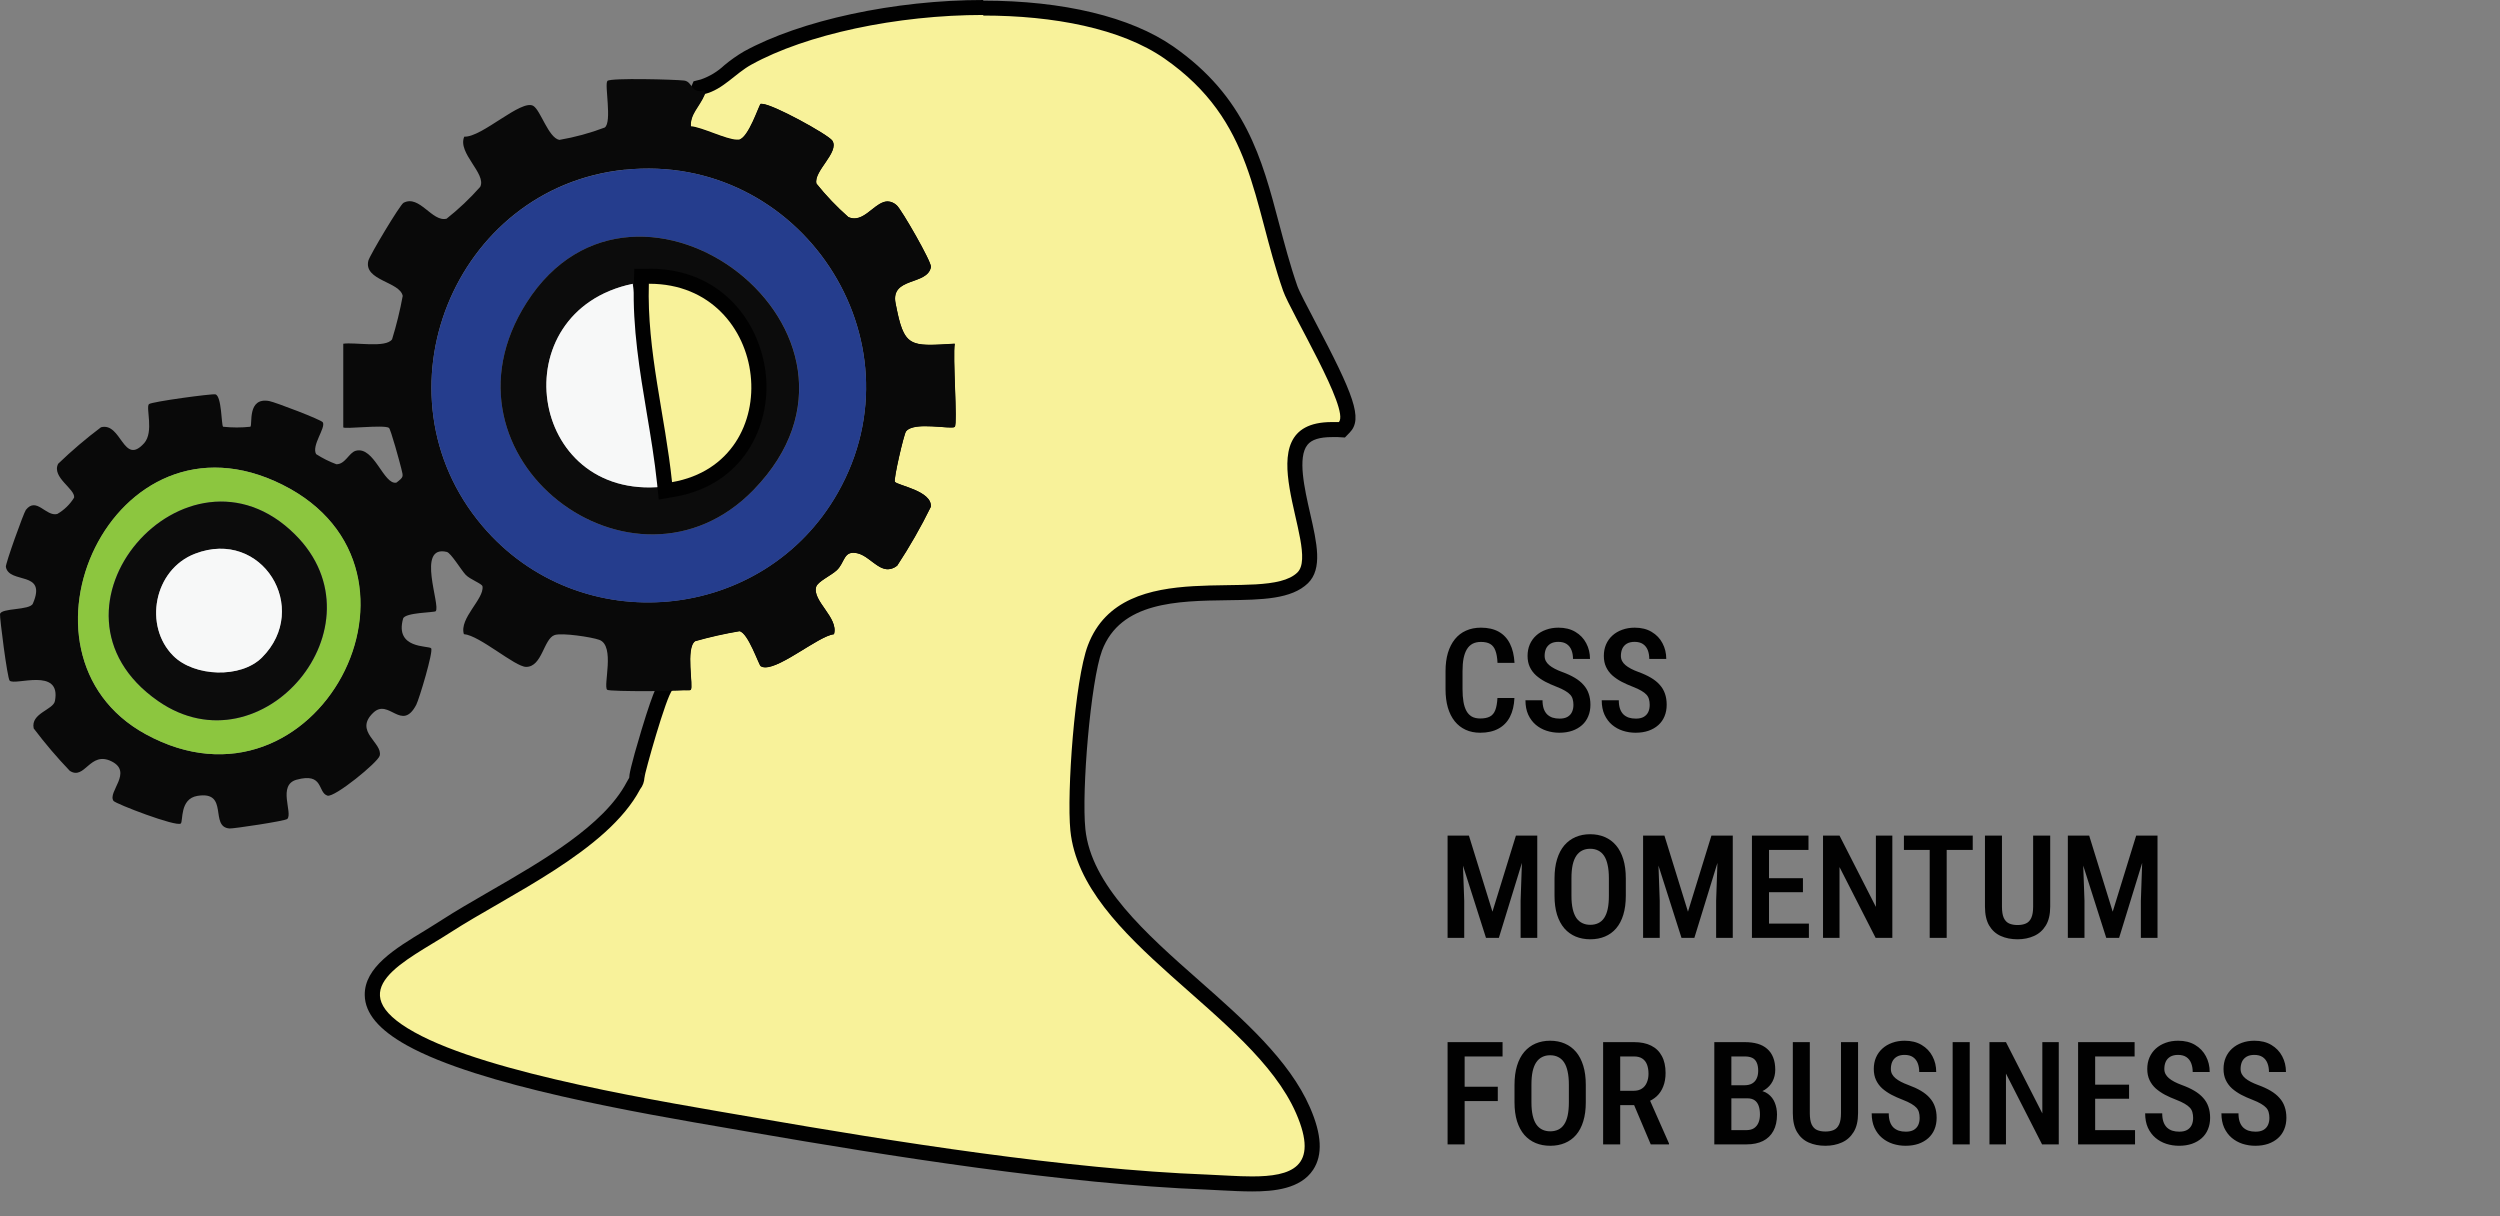
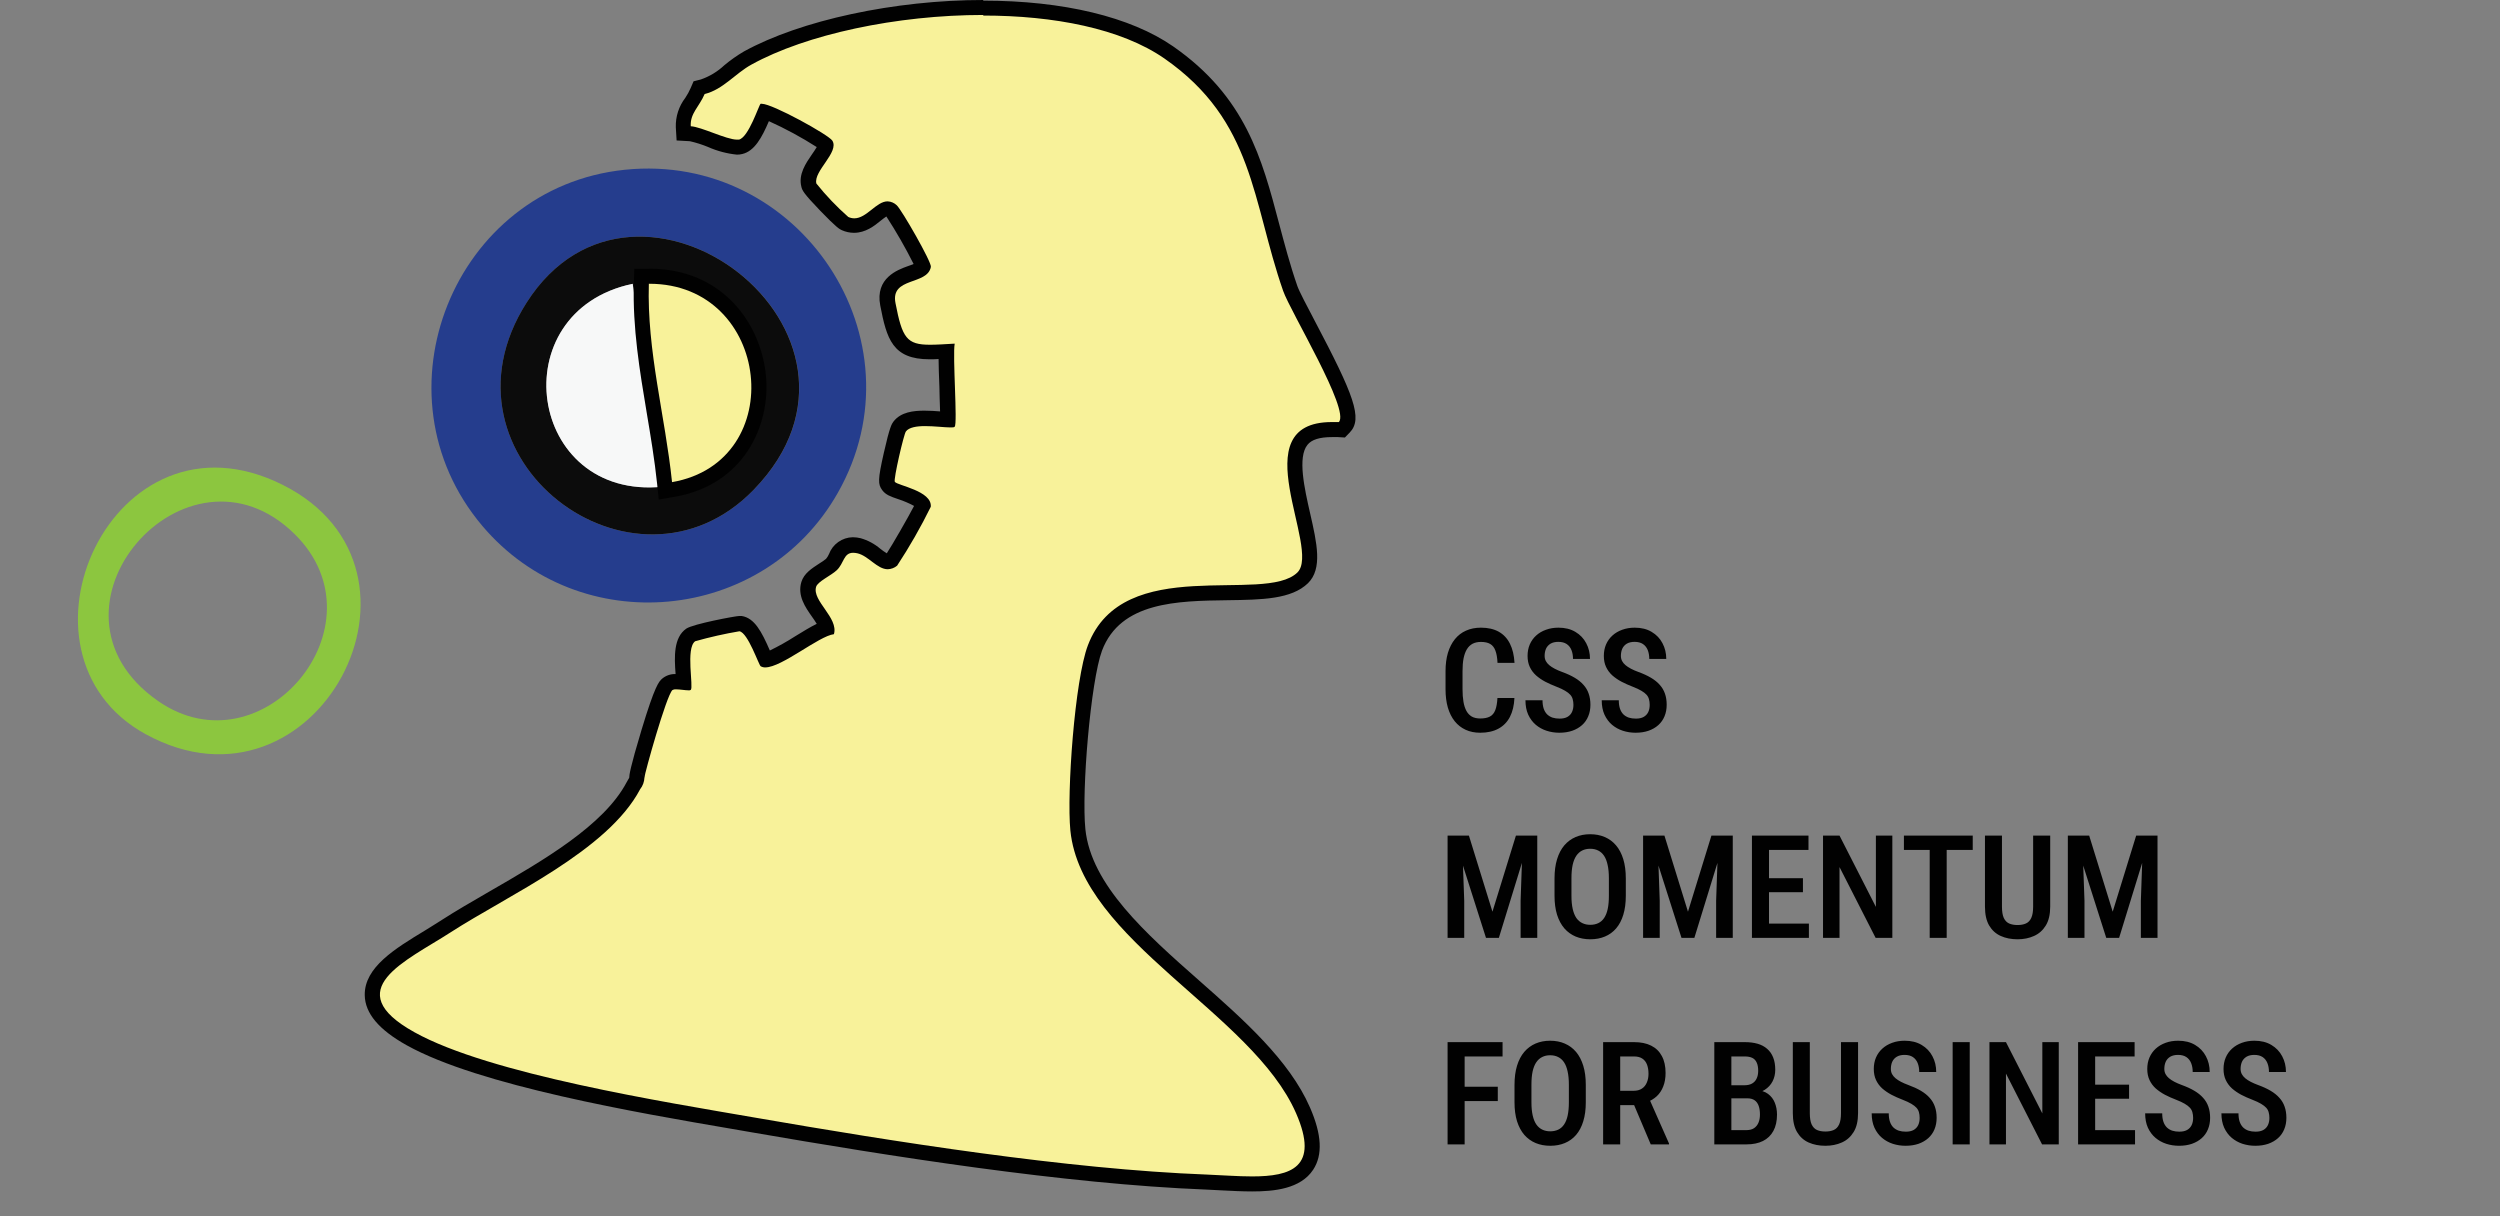
<svg xmlns="http://www.w3.org/2000/svg" width="148" height="72" viewBox="0 0 148 72" fill="none">
  <rect x="0" y="0" width="148" height="72" fill="#808080" stroke="none" />
  <path d="M74.14 70.074C73.564 70.074 72.953 70.043 72.358 70.011L71.439 69.964C63.089 69.65 52.712 67.985 44.608 66.584L43.424 66.379C37.854 65.437 28.526 63.828 24.313 61.481C22.805 60.639 22.065 59.794 22.049 58.896C22.024 57.494 23.74 56.455 25.402 55.44C25.749 55.229 26.095 55.022 26.419 54.811C27.235 54.283 28.183 53.737 29.184 53.159C32.423 51.293 36.094 49.175 37.505 46.498C37.536 46.438 37.568 46.385 37.599 46.332C37.669 46.247 37.707 46.142 37.71 46.033C37.71 45.773 38.991 40.988 39.507 40.51C39.651 40.391 39.835 40.333 40.02 40.347C40.162 40.347 40.335 40.365 40.477 40.381C40.477 40.274 40.461 40.152 40.455 40.051C40.37 38.883 40.351 37.959 40.893 37.582C41.163 37.393 43.648 36.91 43.767 36.91H43.805H43.849C44.409 37.001 44.794 37.792 45.234 38.82C45.266 38.895 45.3 38.977 45.332 39.043C45.751 39.018 46.62 38.48 47.322 38.05C47.834 37.706 48.378 37.412 48.946 37.17C48.837 36.84 48.669 36.532 48.449 36.262C48.099 35.76 47.703 35.191 47.885 34.585C47.992 34.239 48.364 33.997 48.761 33.743C48.925 33.645 49.081 33.533 49.227 33.41C49.336 33.293 49.425 33.158 49.488 33.011C49.642 32.696 49.875 32.253 50.502 32.253C50.623 32.255 50.743 32.27 50.861 32.301C51.231 32.412 51.574 32.602 51.865 32.857C52.056 33.041 52.293 33.171 52.551 33.234C52.644 33.231 52.733 33.197 52.803 33.136C53.074 32.784 54.462 30.359 54.657 29.903C54.617 29.589 53.688 29.275 53.329 29.14C52.97 29.005 52.737 28.936 52.611 28.763C52.485 28.59 52.425 28.512 52.784 26.928C53.115 25.458 53.225 25.313 53.272 25.25C53.587 24.826 54.233 24.773 54.755 24.773C55.07 24.773 55.423 24.798 55.722 24.82L56.125 24.848C56.125 24.412 56.106 23.554 56.084 22.891C56.052 21.97 56.03 21.276 56.04 20.805C55.659 20.83 55.341 20.846 55.057 20.846C53.288 20.846 52.97 20.07 52.573 18.018C52.331 16.761 53.323 16.406 53.914 16.193C54.346 16.039 54.576 15.938 54.648 15.769C54.116 14.618 53.491 13.512 52.778 12.463C52.717 12.396 52.632 12.356 52.542 12.35C52.292 12.421 52.065 12.554 51.881 12.737C51.519 13.026 51.103 13.365 50.571 13.365C50.385 13.364 50.202 13.323 50.032 13.246C49.8 13.139 47.973 11.32 47.885 10.971C47.75 10.434 48.109 9.912 48.455 9.4C48.6 9.187 48.934 8.7 48.896 8.561C48.524 8.203 46.106 6.88 45.288 6.62C45.288 6.651 45.26 6.683 45.247 6.714C44.828 7.716 44.435 8.561 43.843 8.703C43.77 8.718 43.696 8.726 43.622 8.725C43.079 8.661 42.548 8.516 42.048 8.294C41.665 8.133 41.266 8.012 40.858 7.933L40.465 7.911L40.452 7.537C40.443 7.003 40.618 6.483 40.949 6.064C41.087 5.865 41.207 5.655 41.308 5.435L41.396 5.234L41.611 5.181C42.197 4.984 42.734 4.662 43.185 4.238C43.528 3.949 43.896 3.689 44.283 3.462C47.574 1.646 53.046 0.471 58.225 0.471C62.878 0.471 66.782 1.414 69.213 3.098C73.375 5.991 74.316 9.56 75.314 13.337C75.629 14.546 75.963 15.797 76.407 17.072C76.526 17.418 76.986 18.288 77.468 19.206C79.555 23.167 80.191 24.682 79.606 25.288L79.464 25.436H79.256C79.124 25.436 78.995 25.436 78.872 25.436C78 25.436 77.411 25.64 77.074 26.064C76.347 26.969 76.775 28.848 77.153 30.503C77.531 32.159 77.839 33.526 77.153 34.211C76.306 35.04 74.634 35.065 72.695 35.094C69.587 35.138 66.061 35.188 64.855 38.361C64.087 40.375 63.621 46.966 63.845 49.134C64.2 52.621 67.516 55.55 70.721 58.377C73.312 60.664 75.988 63.027 77.172 65.735C77.802 67.196 77.883 68.268 77.399 69.006C76.731 69.952 75.302 70.074 74.14 70.074Z" fill="#F8F29A" />
  <path d="M58.2 0.921C62.365 0.921 66.367 1.681 68.936 3.465C74.257 7.17 74.112 11.914 75.963 17.223C76.385 18.439 79.939 24.283 79.259 24.986C79.118 24.986 78.979 24.986 78.847 24.986C73.46 24.986 78.239 32.48 76.807 33.89C74.864 35.794 66.489 32.712 64.405 38.198C63.624 40.246 63.146 46.922 63.366 49.172C64.034 55.707 74.131 59.951 76.728 65.905C78.132 69.116 76.413 69.644 74.124 69.644C73.265 69.644 72.323 69.568 71.439 69.534C63.171 69.219 52.888 67.583 44.677 66.159C39.382 65.242 28.982 63.59 24.527 61.104C20.009 58.591 24.049 56.891 26.656 55.207C30.094 52.983 35.972 50.372 37.895 46.724C38.052 46.526 38.141 46.283 38.151 46.03C38.151 45.823 39.444 41.185 39.807 40.852C39.87 40.816 39.944 40.801 40.017 40.809C40.241 40.809 40.578 40.868 40.764 40.868C40.808 40.874 40.854 40.865 40.893 40.843C41.072 40.683 40.578 38.374 41.154 37.962C42.016 37.718 42.89 37.521 43.774 37.371C44.281 37.453 44.92 39.379 45.033 39.442C45.115 39.49 45.209 39.514 45.304 39.511C46.289 39.511 48.477 37.651 49.368 37.544C49.655 36.57 48.062 35.571 48.314 34.739C48.408 34.424 49.205 34.072 49.538 33.755C49.97 33.344 49.932 32.725 50.505 32.725C50.592 32.726 50.678 32.736 50.763 32.756C51.418 32.91 51.928 33.699 52.554 33.699C52.758 33.693 52.953 33.619 53.109 33.488C53.845 32.368 54.511 31.204 55.102 30.001C55.19 29.058 53.124 28.744 52.973 28.524C52.882 28.398 53.505 25.697 53.631 25.54C53.811 25.301 54.261 25.225 54.758 25.225C55.316 25.225 55.926 25.304 56.267 25.304C56.396 25.304 56.487 25.304 56.518 25.26C56.695 25.087 56.386 21.047 56.518 20.343C55.926 20.378 55.448 20.409 55.061 20.409C53.675 20.409 53.411 20.007 53.014 17.949C52.699 16.378 54.903 16.906 55.108 15.8C55.161 15.52 53.37 12.404 53.087 12.152C52.941 12.011 52.748 11.928 52.545 11.92C51.878 11.92 51.311 12.925 50.574 12.925C50.451 12.924 50.33 12.896 50.218 12.844C49.532 12.24 48.9 11.578 48.329 10.864C48.144 10.135 49.702 9.004 49.274 8.326C49.057 7.98 45.732 6.145 45.105 6.145C45.08 6.138 45.052 6.138 45.027 6.145C44.923 6.218 44.325 8.131 43.745 8.266C43.707 8.271 43.667 8.271 43.629 8.266C42.999 8.266 41.526 7.509 40.893 7.474C40.846 6.714 41.384 6.334 41.715 5.567C42.813 5.294 43.519 4.354 44.485 3.824C47.728 2.033 53.093 0.886 58.212 0.886M58.212 0C52.964 0 47.407 1.197 44.044 3.044C43.634 3.285 43.244 3.559 42.879 3.864C42.479 4.24 42.004 4.527 41.485 4.706L41.06 4.813L40.886 5.215C40.798 5.416 40.693 5.608 40.572 5.79C40.189 6.288 39.989 6.903 40.008 7.531L40.055 8.316L40.842 8.36C41.205 8.443 41.56 8.555 41.903 8.696C42.45 8.94 43.033 9.095 43.629 9.155C43.735 9.155 43.84 9.142 43.944 9.117C44.665 8.945 45.102 8.153 45.518 7.173C46.498 7.615 47.445 8.128 48.351 8.706C48.273 8.841 48.153 9.02 48.071 9.133C47.706 9.664 47.253 10.324 47.441 11.056C47.492 11.26 47.53 11.408 48.559 12.476C49.538 13.491 49.702 13.566 49.834 13.626C50.061 13.728 50.306 13.782 50.555 13.783C51.242 13.783 51.764 13.371 52.13 13.07C52.233 12.988 52.375 12.878 52.473 12.815C53.062 13.722 53.6 14.661 54.085 15.627C53.978 15.674 53.839 15.725 53.735 15.759C53.156 15.97 51.796 16.453 52.111 18.087C52.492 20.06 52.835 21.27 55.029 21.27C55.196 21.27 55.372 21.27 55.564 21.254C55.564 21.672 55.586 22.197 55.612 22.885C55.612 23.353 55.646 23.918 55.653 24.355C55.366 24.333 55.045 24.311 54.727 24.311C54.097 24.311 53.326 24.383 52.888 24.965C52.794 25.093 52.674 25.25 52.322 26.812C51.956 28.427 51.978 28.669 52.224 29.011C52.429 29.294 52.718 29.394 53.169 29.548C53.495 29.653 53.811 29.788 54.113 29.951C53.76 30.632 52.825 32.26 52.498 32.756C52.365 32.675 52.238 32.586 52.117 32.489C51.776 32.198 51.377 31.984 50.946 31.861C50.794 31.824 50.639 31.805 50.483 31.804C50.175 31.81 49.876 31.909 49.625 32.087C49.374 32.265 49.182 32.515 49.075 32.803C49.031 32.904 48.973 32.998 48.902 33.083C48.774 33.185 48.64 33.278 48.499 33.362C48.055 33.651 47.593 33.95 47.441 34.453C47.196 35.263 47.678 35.954 48.071 36.511C48.15 36.62 48.263 36.784 48.351 36.931C47.961 37.123 47.536 37.384 47.076 37.667C46.593 37.977 46.092 38.259 45.575 38.509C45.086 37.384 44.665 36.586 43.909 36.467H43.837H43.755C43.553 36.467 41.025 36.938 40.625 37.217C39.876 37.742 39.914 38.867 39.995 39.904C39.702 39.893 39.416 39.993 39.193 40.183C39.007 40.353 38.777 40.567 37.977 43.215C37.3 45.461 37.25 45.895 37.25 46.043L37.203 46.124C37.168 46.181 37.133 46.241 37.099 46.307C35.748 48.87 32.137 50.953 28.948 52.791C27.943 53.372 26.992 53.922 26.164 54.456C25.85 54.661 25.513 54.862 25.16 55.085C23.391 56.156 21.561 57.265 21.593 58.918C21.612 59.989 22.427 60.96 24.083 61.883C28.365 64.268 37.738 65.874 43.339 66.832L44.517 67.036C52.636 68.44 63.032 70.096 71.407 70.423L72.323 70.47C72.922 70.501 73.539 70.533 74.127 70.533C75.415 70.533 76.989 70.388 77.739 69.248C78.315 68.371 78.252 67.165 77.547 65.553C76.325 62.757 73.611 60.36 70.985 58.044C67.837 55.27 64.594 52.389 64.254 49.084C64.021 46.809 64.569 40.322 65.24 38.515C66.338 35.621 69.704 35.574 72.67 35.533C74.704 35.505 76.448 35.48 77.433 34.525C78.305 33.667 77.962 32.153 77.562 30.4C77.225 28.92 76.807 27.076 77.399 26.337C77.644 26.023 78.132 25.876 78.85 25.876C78.963 25.876 79.083 25.876 79.206 25.876L79.618 25.901L79.905 25.605C80.698 24.785 80.147 23.387 77.84 19.008C77.386 18.144 76.914 17.252 76.804 16.934C76.366 15.677 76.039 14.421 75.721 13.233C74.704 9.375 73.74 5.731 69.446 2.743C66.927 0.999 62.947 0.038 58.203 0.038L58.212 0Z" fill="#010101" />
-   <path d="M35.943 40.834C35.698 40.592 36.431 38.232 35.481 37.88C35.027 37.714 33.277 37.45 32.836 37.594C32.181 37.814 32.102 39.48 31.148 39.48C30.487 39.48 28.397 37.616 27.462 37.541C27.175 36.599 28.671 35.458 28.564 34.713C28.538 34.55 27.83 34.308 27.565 34.025C27.301 33.743 26.693 32.731 26.451 32.674C24.619 32.235 26.105 35.86 25.793 36.184C25.714 36.266 23.964 36.256 23.863 36.624C23.356 38.433 25.371 38.21 25.522 38.377C25.673 38.543 24.811 41.402 24.641 41.726C23.778 43.36 23.019 41.311 22.097 42.194C20.929 43.306 22.673 43.969 22.478 44.739C22.38 45.125 19.801 47.23 19.386 47.102C18.788 46.916 19.181 45.716 17.557 46.159C16.414 46.473 17.346 48.135 17.009 48.481C16.889 48.603 13.816 49.062 13.593 49.046C12.374 48.965 13.593 46.8 11.682 47.117C10.627 47.293 10.851 48.622 10.703 48.751C10.447 48.971 6.843 47.585 6.72 47.413C6.348 46.888 7.891 45.713 6.603 45.072C5.316 44.431 5.029 46.215 4.132 45.634C3.371 44.839 2.657 43.999 1.994 43.121C1.802 42.219 3.156 42.028 3.253 41.496C3.641 39.47 0.879 40.614 0.571 40.293C0.432 40.149 -0.024 36.554 0.001 36.36C0.051 35.976 1.77 36.146 1.947 35.731C2.806 33.749 0.543 34.603 0.347 33.56C0.313 33.385 1.408 30.34 1.531 30.186C2.161 29.385 2.715 30.598 3.389 30.428C3.797 30.194 4.141 29.861 4.387 29.46C4.472 28.951 3.039 28.26 3.442 27.456C4.243 26.684 5.091 25.962 5.98 25.294C7.195 24.98 7.293 27.616 8.533 26.237C9.125 25.571 8.621 24.129 8.817 23.925C8.955 23.783 12.56 23.296 12.752 23.346C13.13 23.444 13.102 25.166 13.206 25.263C13.743 25.321 14.286 25.321 14.824 25.263C14.959 25.125 14.622 23.5 15.938 23.742C16.291 23.808 19.021 24.848 19.109 24.999C19.304 25.313 18.426 26.375 18.715 26.884C19.092 27.127 19.494 27.328 19.915 27.484C20.447 27.484 20.658 26.796 21.061 26.686C22.156 26.391 22.711 28.732 23.469 28.571C23.904 28.235 23.879 28.232 23.759 27.748C23.677 27.406 23.129 25.398 23.025 25.329C22.711 25.125 20.321 25.43 20.321 25.294V20.349C21.007 20.246 22.84 20.619 23.211 20.088C23.471 19.245 23.681 18.387 23.841 17.518C23.677 16.67 21.514 16.614 21.807 15.432C21.886 15.118 23.68 12.115 23.891 12.005C24.836 11.508 25.579 13.164 26.438 12.947C27.156 12.378 27.822 11.748 28.428 11.062C28.819 10.283 27.065 9.064 27.484 8.09C28.523 8.147 30.871 5.841 31.576 6.271C32.008 6.541 32.468 8.156 33.113 8.282C34.03 8.125 34.929 7.88 35.799 7.55C36.252 7.236 35.767 4.977 35.962 4.788C36.157 4.6 39.983 4.706 40.502 4.769C41.022 4.832 40.912 5.617 41.721 5.335C41.689 5.413 41.752 5.533 41.721 5.608C41.39 6.375 40.852 6.755 40.899 7.515C41.579 7.553 43.232 8.42 43.752 8.294C44.331 8.159 44.929 6.246 45.033 6.174C45.348 5.947 49.05 7.974 49.28 8.338C49.702 9.017 48.144 10.148 48.336 10.877C48.906 11.59 49.538 12.253 50.225 12.856C51.352 13.362 52.048 11.248 53.093 12.165C53.376 12.416 55.168 15.533 55.114 15.812C54.903 16.918 52.715 16.381 53.02 17.962C53.531 20.594 53.817 20.519 56.525 20.355C56.392 21.059 56.701 25.1 56.525 25.272C56.348 25.445 54.094 24.933 53.638 25.54C53.512 25.706 52.888 28.398 52.98 28.524C53.131 28.732 55.183 29.061 55.108 30.001C54.517 31.204 53.852 32.368 53.115 33.488C52.205 34.186 51.604 32.948 50.769 32.753C49.935 32.558 50.033 33.287 49.545 33.752C49.211 34.066 48.414 34.424 48.32 34.735C48.068 35.568 49.661 36.567 49.375 37.541C48.386 37.66 45.81 39.926 45.039 39.426C44.935 39.363 44.296 37.437 43.78 37.356C42.892 37.503 42.013 37.7 41.148 37.946C40.559 38.358 41.066 40.667 40.886 40.827C40.767 40.928 36.069 40.959 35.943 40.834ZM36.986 10.044C26.87 11.087 21.942 23.309 28.548 31.122C34.312 37.943 45.219 36.903 49.598 29.165C54.739 20.088 47.347 8.982 36.989 10.05L36.986 10.044ZM8.621 43.463C18.715 48.996 26.769 33.724 16.722 28.697C6.676 23.67 -0.078 38.703 8.621 43.463Z" fill="#090909" />
  <path d="M38.138 46.021L37.864 45.747C38.087 45.725 38.125 45.813 38.138 46.021Z" fill="#090909" />
  <path d="M36.989 10.05C47.35 8.982 54.743 20.104 49.601 29.171C45.222 36.91 34.316 37.95 28.551 31.129C21.942 23.309 26.87 11.094 36.989 10.05ZM44.624 28.992C53.619 19.718 37.697 7.691 31.177 17.918C25.321 27.107 37.533 36.3 44.62 28.992H44.624Z" fill="#253D8D" />
  <path d="M8.621 43.463C-0.078 38.694 6.651 23.67 16.722 28.697C26.794 33.724 18.728 48.996 8.621 43.463ZM17.469 31.644C11.062 25.272 1.578 36.086 9.358 41.5C15.523 45.785 22.884 37.026 17.469 31.644Z" fill="#8CC63F" />
  <path d="M44.62 28.992C37.533 36.3 25.321 27.107 31.174 17.918C37.688 7.691 53.615 19.718 44.62 28.992ZM39.233 28.813L37.455 16.802C29.643 18.433 31.224 29.63 39.233 28.813ZM39.785 28.543C46.783 27.327 45.653 16.771 38.412 16.799C38.289 20.795 39.378 24.616 39.785 28.543Z" fill="#0C0C0C" />
-   <path d="M17.468 31.644C22.878 37.026 15.516 45.782 9.358 41.5C1.585 36.086 11.068 25.272 17.468 31.644ZM10.262 38.829C11.502 40.064 14.257 40.18 15.513 38.92C18.416 36.014 15.513 31.248 11.543 32.781C9.097 33.724 8.492 37.067 10.262 38.829Z" fill="#0C0C0C" />
  <path d="M39.233 28.813C31.224 29.63 29.643 18.445 37.455 16.802L39.233 28.813Z" fill="#F7F8F8" />
  <path d="M39.341 28.59C39.196 27.183 38.96 25.762 38.711 24.383C38.298 21.92 37.873 19.372 37.952 16.787V16.356H38.415C42.508 16.356 44.62 19.454 44.869 22.325C45.118 25.197 43.654 28.311 39.832 28.973L39.363 29.055L39.341 28.59Z" fill="#F8F29A" />
  <path d="M38.443 16.799C45.656 16.799 46.774 27.327 39.785 28.543C39.378 24.616 38.289 20.78 38.412 16.799H38.443ZM38.443 15.913H37.549L37.524 16.768C37.442 19.397 37.873 21.967 38.289 24.456C38.519 25.825 38.755 27.239 38.9 28.631L38.998 29.573L39.942 29.41C44.019 28.703 45.609 25.222 45.348 22.288C45.08 19.212 42.81 15.907 38.45 15.907L38.443 15.913Z" fill="#010101" />
-   <path d="M10.262 38.829C8.492 37.067 9.097 33.724 11.543 32.781C15.52 31.248 18.416 36.014 15.513 38.92C14.257 40.18 11.502 40.064 10.262 38.829Z" fill="#F7F8F8" />
  <path d="M88.648 41.32H89.654C89.635 41.758 89.546 42.131 89.388 42.438C89.231 42.743 89.003 42.976 88.707 43.137C88.413 43.297 88.054 43.378 87.63 43.378C87.308 43.378 87.02 43.32 86.765 43.203C86.513 43.087 86.298 42.919 86.121 42.7C85.943 42.478 85.808 42.208 85.713 41.889C85.622 41.571 85.576 41.209 85.576 40.804V39.732C85.576 39.327 85.623 38.965 85.717 38.647C85.814 38.328 85.953 38.058 86.133 37.836C86.313 37.614 86.532 37.447 86.79 37.333C87.05 37.216 87.344 37.158 87.671 37.158C88.09 37.158 88.442 37.239 88.727 37.399C89.013 37.56 89.233 37.796 89.388 38.106C89.544 38.416 89.634 38.795 89.659 39.241H88.653C88.639 38.939 88.597 38.698 88.528 38.518C88.461 38.335 88.359 38.203 88.22 38.123C88.084 38.042 87.901 38.002 87.671 38.002C87.48 38.002 87.315 38.038 87.177 38.11C87.041 38.182 86.929 38.29 86.84 38.435C86.754 38.576 86.689 38.755 86.644 38.971C86.603 39.184 86.582 39.435 86.582 39.723V40.804C86.582 41.081 86.6 41.327 86.636 41.54C86.672 41.754 86.73 41.935 86.811 42.085C86.891 42.232 86.998 42.344 87.131 42.422C87.264 42.496 87.43 42.534 87.63 42.534C87.868 42.534 88.058 42.496 88.199 42.422C88.344 42.347 88.45 42.221 88.519 42.043C88.589 41.866 88.632 41.625 88.648 41.32ZM93.147 41.731C93.147 41.607 93.133 41.496 93.105 41.399C93.08 41.299 93.032 41.209 92.96 41.129C92.888 41.048 92.785 40.969 92.652 40.892C92.522 40.814 92.353 40.735 92.145 40.655C91.906 40.563 91.683 40.463 91.475 40.355C91.27 40.245 91.089 40.12 90.931 39.981C90.776 39.84 90.654 39.675 90.565 39.486C90.476 39.298 90.432 39.079 90.432 38.83C90.432 38.583 90.475 38.358 90.561 38.156C90.65 37.951 90.774 37.775 90.935 37.628C91.099 37.478 91.293 37.363 91.517 37.283C91.742 37.2 91.99 37.158 92.261 37.158C92.652 37.158 92.986 37.241 93.263 37.408C93.543 37.574 93.757 37.797 93.903 38.077C94.053 38.357 94.128 38.667 94.128 39.008H93.122C93.122 38.812 93.091 38.637 93.03 38.484C92.969 38.332 92.875 38.213 92.748 38.127C92.62 38.041 92.455 37.998 92.253 37.998C92.067 37.998 91.913 38.034 91.791 38.106C91.672 38.178 91.584 38.277 91.525 38.401C91.47 38.526 91.442 38.669 91.442 38.83C91.442 38.94 91.466 39.042 91.513 39.133C91.56 39.222 91.628 39.303 91.717 39.378C91.805 39.453 91.913 39.524 92.041 39.59C92.168 39.657 92.315 39.721 92.482 39.782C92.764 39.884 93.011 39.998 93.222 40.123C93.432 40.247 93.606 40.387 93.741 40.542C93.88 40.695 93.983 40.868 94.049 41.062C94.118 41.256 94.153 41.477 94.153 41.723C94.153 41.973 94.11 42.2 94.024 42.405C93.941 42.607 93.819 42.781 93.658 42.925C93.497 43.069 93.303 43.181 93.076 43.261C92.849 43.339 92.594 43.378 92.311 43.378C92.051 43.378 91.8 43.339 91.559 43.261C91.32 43.184 91.107 43.066 90.918 42.908C90.73 42.747 90.58 42.546 90.469 42.305C90.361 42.064 90.307 41.781 90.307 41.457H91.317C91.317 41.651 91.341 41.817 91.388 41.956C91.435 42.092 91.503 42.204 91.592 42.293C91.683 42.379 91.79 42.442 91.912 42.484C92.037 42.523 92.175 42.542 92.328 42.542C92.516 42.542 92.67 42.509 92.789 42.442C92.911 42.373 93.001 42.278 93.059 42.156C93.118 42.034 93.147 41.892 93.147 41.731ZM97.662 41.731C97.662 41.607 97.648 41.496 97.62 41.399C97.595 41.299 97.547 41.209 97.475 41.129C97.403 41.048 97.3 40.969 97.167 40.892C97.037 40.814 96.868 40.735 96.66 40.655C96.421 40.563 96.198 40.463 95.991 40.355C95.785 40.245 95.604 40.12 95.446 39.981C95.291 39.84 95.169 39.675 95.08 39.486C94.991 39.298 94.947 39.079 94.947 38.83C94.947 38.583 94.99 38.358 95.076 38.156C95.165 37.951 95.289 37.775 95.45 37.628C95.614 37.478 95.808 37.363 96.032 37.283C96.257 37.2 96.505 37.158 96.776 37.158C97.167 37.158 97.501 37.241 97.778 37.408C98.058 37.574 98.272 37.797 98.418 38.077C98.568 38.357 98.643 38.667 98.643 39.008H97.637C97.637 38.812 97.606 38.637 97.546 38.484C97.484 38.332 97.39 38.213 97.263 38.127C97.135 38.041 96.97 37.998 96.768 37.998C96.582 37.998 96.428 38.034 96.306 38.106C96.187 38.178 96.099 38.277 96.04 38.401C95.985 38.526 95.957 38.669 95.957 38.83C95.957 38.94 95.981 39.042 96.028 39.133C96.075 39.222 96.143 39.303 96.232 39.378C96.32 39.453 96.428 39.524 96.556 39.59C96.683 39.657 96.83 39.721 96.997 39.782C97.279 39.884 97.526 39.998 97.737 40.123C97.947 40.247 98.121 40.387 98.256 40.542C98.395 40.695 98.498 40.868 98.564 41.062C98.633 41.256 98.668 41.477 98.668 41.723C98.668 41.973 98.625 42.2 98.539 42.405C98.456 42.607 98.334 42.781 98.173 42.925C98.013 43.069 97.819 43.181 97.591 43.261C97.364 43.339 97.109 43.378 96.826 43.378C96.566 43.378 96.315 43.339 96.074 43.261C95.835 43.184 95.622 43.066 95.433 42.908C95.245 42.747 95.095 42.546 94.984 42.305C94.876 42.064 94.822 41.781 94.822 41.457H95.833C95.833 41.651 95.856 41.817 95.903 41.956C95.95 42.092 96.018 42.204 96.107 42.293C96.198 42.379 96.305 42.442 96.427 42.484C96.552 42.523 96.69 42.542 96.843 42.542C97.031 42.542 97.185 42.509 97.304 42.442C97.426 42.373 97.516 42.278 97.575 42.156C97.633 42.034 97.662 41.892 97.662 41.731Z" fill="#010101" />
  <path d="M86.042 49.469H86.96L88.353 53.972L89.742 49.469H90.594L88.732 55.523H87.971L86.042 49.469ZM85.697 49.469H86.545L86.682 53.323V55.523H85.697V49.469ZM90.153 49.469H91.006V55.523H90.02V53.323L90.153 49.469ZM96.248 52.001V53.032C96.248 53.459 96.198 53.833 96.099 54.155C96.002 54.476 95.86 54.745 95.675 54.961C95.492 55.175 95.27 55.335 95.009 55.444C94.752 55.552 94.463 55.606 94.145 55.606C93.829 55.606 93.54 55.552 93.28 55.444C93.022 55.335 92.799 55.175 92.611 54.961C92.425 54.745 92.281 54.476 92.178 54.155C92.078 53.833 92.028 53.459 92.028 53.032V52.001C92.028 51.569 92.078 51.19 92.178 50.866C92.278 50.539 92.421 50.266 92.606 50.047C92.795 49.828 93.018 49.663 93.276 49.552C93.536 49.441 93.823 49.386 94.136 49.386C94.455 49.386 94.743 49.441 95.001 49.552C95.262 49.663 95.485 49.828 95.67 50.047C95.856 50.266 95.999 50.539 96.099 50.866C96.198 51.19 96.248 51.569 96.248 52.001ZM95.246 53.032V51.993C95.246 51.685 95.221 51.422 95.171 51.203C95.124 50.981 95.054 50.801 94.96 50.662C94.865 50.521 94.749 50.417 94.61 50.35C94.475 50.281 94.317 50.247 94.136 50.247C93.962 50.247 93.805 50.281 93.666 50.35C93.531 50.417 93.414 50.521 93.317 50.662C93.223 50.801 93.151 50.981 93.101 51.203C93.054 51.422 93.03 51.685 93.03 51.993V53.032C93.03 53.334 93.055 53.595 93.105 53.814C93.155 54.03 93.227 54.207 93.321 54.346C93.418 54.482 93.536 54.583 93.675 54.649C93.813 54.716 93.97 54.749 94.145 54.749C94.322 54.749 94.48 54.716 94.619 54.649C94.757 54.583 94.872 54.482 94.964 54.346C95.058 54.207 95.129 54.03 95.176 53.814C95.223 53.595 95.246 53.334 95.246 53.032ZM97.616 49.469H98.535L99.928 53.972L101.316 49.469H102.169L100.306 55.523H99.545L97.616 49.469ZM97.271 49.469H98.119L98.256 53.323V55.523H97.271V49.469ZM101.728 49.469H102.58V55.523H101.595V53.323L101.728 49.469ZM107.087 54.678V55.523H104.459V54.678H107.087ZM104.725 49.469V55.523H103.715V49.469H104.725ZM106.734 51.989V52.82H104.459V51.989H106.734ZM107.062 49.469V50.317H104.459V49.469H107.062ZM112.026 49.469V55.523H111.037L108.9 51.332V55.523H107.923V49.469H108.9L111.053 53.689V49.469H112.026ZM115.244 49.469V55.523H114.238V49.469H115.244ZM116.786 49.469V50.317H112.712V49.469H116.786ZM120.362 49.469H121.372V53.672C121.372 54.135 121.285 54.508 121.11 54.791C120.938 55.073 120.706 55.28 120.412 55.41C120.121 55.541 119.796 55.606 119.439 55.606C119.067 55.606 118.736 55.541 118.445 55.41C118.154 55.28 117.926 55.073 117.759 54.791C117.593 54.508 117.51 54.135 117.51 53.672V49.469H118.516V53.672C118.516 53.961 118.552 54.184 118.624 54.342C118.699 54.5 118.804 54.609 118.94 54.67C119.079 54.731 119.245 54.762 119.439 54.762C119.633 54.762 119.798 54.731 119.934 54.67C120.072 54.609 120.178 54.5 120.25 54.342C120.324 54.184 120.362 53.961 120.362 53.672V49.469ZM122.761 49.469H123.68L125.072 53.972L126.461 49.469H127.313L125.451 55.523H124.69L122.761 49.469ZM122.416 49.469H123.264L123.401 53.323V55.523H122.416V49.469ZM126.872 49.469H127.725V55.523H126.739V53.323L126.872 49.469Z" fill="#010101" />
  <path d="M86.707 61.694V67.747H85.697V61.694H86.707ZM88.669 64.334V65.182H86.474V64.334H88.669ZM88.952 61.694V62.542H86.474V61.694H88.952ZM93.879 64.226V65.257C93.879 65.684 93.829 66.058 93.729 66.379C93.632 66.701 93.49 66.97 93.305 67.186C93.122 67.399 92.9 67.56 92.64 67.668C92.382 67.776 92.094 67.83 91.775 67.83C91.459 67.83 91.171 67.776 90.91 67.668C90.652 67.56 90.429 67.399 90.241 67.186C90.055 66.97 89.911 66.701 89.808 66.379C89.709 66.058 89.659 65.684 89.659 65.257V64.226C89.659 63.793 89.709 63.415 89.808 63.091C89.908 62.764 90.051 62.491 90.237 62.272C90.425 62.053 90.648 61.888 90.906 61.777C91.166 61.666 91.453 61.611 91.766 61.611C92.085 61.611 92.374 61.666 92.631 61.777C92.892 61.888 93.115 62.053 93.301 62.272C93.486 62.491 93.629 62.764 93.729 63.091C93.829 63.415 93.879 63.793 93.879 64.226ZM92.877 65.257V64.217C92.877 63.91 92.852 63.646 92.802 63.427C92.755 63.206 92.684 63.026 92.59 62.887C92.496 62.746 92.379 62.642 92.24 62.575C92.105 62.506 91.947 62.471 91.766 62.471C91.592 62.471 91.435 62.506 91.297 62.575C91.161 62.642 91.044 62.746 90.948 62.887C90.853 63.026 90.781 63.206 90.731 63.427C90.684 63.646 90.661 63.91 90.661 64.217V65.257C90.661 65.559 90.686 65.819 90.736 66.038C90.785 66.254 90.857 66.432 90.952 66.57C91.049 66.706 91.166 66.808 91.305 66.874C91.444 66.941 91.6 66.974 91.775 66.974C91.952 66.974 92.11 66.941 92.249 66.874C92.387 66.808 92.502 66.706 92.594 66.57C92.688 66.432 92.759 66.254 92.806 66.038C92.853 65.819 92.877 65.559 92.877 65.257ZM94.905 61.694H96.735C97.134 61.694 97.472 61.763 97.749 61.902C98.026 62.04 98.237 62.245 98.381 62.517C98.528 62.786 98.602 63.12 98.602 63.519C98.602 63.821 98.556 64.087 98.464 64.317C98.376 64.547 98.247 64.741 98.078 64.899C97.909 65.054 97.705 65.175 97.466 65.261L97.171 65.423H95.625L95.621 64.575H96.71C96.907 64.575 97.07 64.532 97.2 64.446C97.331 64.36 97.428 64.241 97.491 64.088C97.558 63.936 97.591 63.763 97.591 63.569C97.591 63.361 97.562 63.181 97.504 63.028C97.446 62.873 97.354 62.754 97.23 62.671C97.105 62.585 96.94 62.542 96.735 62.542H95.916V67.747H94.905V61.694ZM97.724 67.747L96.573 65.028L97.624 65.024L98.805 67.693V67.747H97.724ZM103.432 65.02H102.198L102.194 64.246H103.287C103.456 64.246 103.6 64.213 103.719 64.147C103.839 64.08 103.929 63.983 103.99 63.856C104.053 63.728 104.085 63.574 104.085 63.394C104.085 63.195 104.056 63.032 103.998 62.908C103.942 62.78 103.857 62.687 103.74 62.629C103.624 62.571 103.474 62.542 103.291 62.542H102.497V67.747H101.487V61.694H103.291C103.574 61.694 103.826 61.726 104.048 61.789C104.27 61.853 104.458 61.953 104.613 62.089C104.771 62.224 104.89 62.395 104.971 62.6C105.054 62.805 105.095 63.049 105.095 63.332C105.095 63.578 105.043 63.806 104.937 64.014C104.832 64.219 104.676 64.388 104.468 64.521C104.263 64.651 104.008 64.729 103.703 64.754L103.432 65.02ZM103.395 67.747H101.865L102.331 66.903H103.395C103.575 66.903 103.724 66.864 103.84 66.787C103.956 66.709 104.044 66.601 104.102 66.462C104.16 66.324 104.189 66.162 104.189 65.976C104.189 65.782 104.164 65.613 104.114 65.469C104.064 65.325 103.984 65.214 103.873 65.136C103.762 65.059 103.615 65.02 103.432 65.02H102.414L102.422 64.246H103.724L103.956 64.542C104.247 64.547 104.484 64.619 104.667 64.758C104.85 64.894 104.985 65.07 105.071 65.286C105.156 65.502 105.199 65.734 105.199 65.98C105.199 66.365 105.127 66.69 104.983 66.953C104.842 67.213 104.637 67.412 104.368 67.547C104.099 67.681 103.775 67.747 103.395 67.747ZM108.987 61.694H109.997V65.897C109.997 66.36 109.91 66.733 109.735 67.015C109.563 67.298 109.331 67.505 109.037 67.635C108.746 67.765 108.421 67.83 108.064 67.83C107.693 67.83 107.361 67.765 107.07 67.635C106.779 67.505 106.551 67.298 106.384 67.015C106.218 66.733 106.135 66.36 106.135 65.897V61.694H107.141V65.897C107.141 66.185 107.177 66.408 107.249 66.566C107.324 66.724 107.429 66.834 107.565 66.895C107.704 66.956 107.87 66.986 108.064 66.986C108.258 66.986 108.423 66.956 108.559 66.895C108.697 66.834 108.803 66.724 108.875 66.566C108.949 66.408 108.987 66.185 108.987 65.897V61.694ZM113.643 66.184C113.643 66.059 113.629 65.948 113.602 65.851C113.577 65.751 113.528 65.661 113.456 65.581C113.384 65.501 113.282 65.422 113.149 65.344C113.018 65.266 112.849 65.188 112.641 65.107C112.403 65.016 112.18 64.916 111.972 64.808C111.767 64.697 111.585 64.572 111.427 64.434C111.272 64.292 111.15 64.127 111.061 63.939C110.973 63.75 110.928 63.531 110.928 63.282C110.928 63.035 110.971 62.811 111.057 62.608C111.146 62.403 111.271 62.227 111.432 62.08C111.595 61.931 111.789 61.816 112.014 61.735C112.238 61.652 112.486 61.611 112.758 61.611C113.149 61.611 113.483 61.694 113.76 61.86C114.04 62.026 114.253 62.249 114.4 62.529C114.55 62.809 114.624 63.12 114.624 63.461H113.618C113.618 63.264 113.588 63.089 113.527 62.937C113.466 62.784 113.372 62.665 113.244 62.579C113.117 62.493 112.952 62.45 112.749 62.45C112.564 62.45 112.41 62.486 112.288 62.559C112.169 62.631 112.08 62.729 112.022 62.854C111.966 62.978 111.939 63.121 111.939 63.282C111.939 63.393 111.962 63.494 112.009 63.585C112.057 63.674 112.124 63.756 112.213 63.831C112.302 63.906 112.41 63.976 112.537 64.043C112.665 64.109 112.812 64.173 112.978 64.234C113.261 64.337 113.507 64.45 113.718 64.575C113.929 64.7 114.102 64.84 114.238 64.995C114.376 65.147 114.479 65.32 114.545 65.514C114.615 65.709 114.649 65.929 114.649 66.176C114.649 66.425 114.606 66.652 114.521 66.857C114.437 67.06 114.315 67.233 114.155 67.377C113.994 67.521 113.8 67.633 113.573 67.714C113.345 67.791 113.09 67.83 112.808 67.83C112.547 67.83 112.296 67.791 112.055 67.714C111.817 67.636 111.603 67.518 111.415 67.36C111.226 67.2 111.077 66.999 110.966 66.758C110.858 66.516 110.804 66.234 110.804 65.909H111.814C111.814 66.103 111.838 66.27 111.885 66.408C111.932 66.544 112 66.656 112.088 66.745C112.18 66.831 112.287 66.895 112.409 66.936C112.533 66.975 112.672 66.995 112.824 66.995C113.013 66.995 113.167 66.961 113.286 66.895C113.408 66.826 113.498 66.73 113.556 66.608C113.614 66.486 113.643 66.345 113.643 66.184ZM116.608 61.694V67.747H115.597V61.694H116.608ZM121.879 61.694V67.747H120.89L118.753 63.556V67.747H117.776V61.694H118.753L120.906 65.914V61.694H121.879ZM126.394 66.903V67.747H123.767V66.903H126.394ZM124.033 61.694V67.747H123.023V61.694H124.033ZM126.041 64.213V65.045H123.767V64.213H126.041ZM126.369 61.694V62.542H123.767V61.694H126.369ZM129.833 66.184C129.833 66.059 129.819 65.948 129.791 65.851C129.766 65.751 129.718 65.661 129.646 65.581C129.573 65.501 129.471 65.422 129.338 65.344C129.208 65.266 129.039 65.188 128.831 65.107C128.592 65.016 128.369 64.916 128.161 64.808C127.956 64.697 127.775 64.572 127.617 64.434C127.461 64.292 127.339 64.127 127.251 63.939C127.162 63.75 127.118 63.531 127.118 63.282C127.118 63.035 127.161 62.811 127.247 62.608C127.335 62.403 127.46 62.227 127.621 62.08C127.784 61.931 127.978 61.816 128.203 61.735C128.427 61.652 128.675 61.611 128.947 61.611C129.338 61.611 129.672 61.694 129.949 61.86C130.229 62.026 130.442 62.249 130.589 62.529C130.739 62.809 130.814 63.12 130.814 63.461H129.808C129.808 63.264 129.777 63.089 129.716 62.937C129.655 62.784 129.561 62.665 129.433 62.579C129.306 62.493 129.141 62.45 128.939 62.45C128.753 62.45 128.599 62.486 128.477 62.559C128.358 62.631 128.269 62.729 128.211 62.854C128.156 62.978 128.128 63.121 128.128 63.282C128.128 63.393 128.152 63.494 128.199 63.585C128.246 63.674 128.314 63.756 128.402 63.831C128.491 63.906 128.599 63.976 128.727 64.043C128.854 64.109 129.001 64.173 129.167 64.234C129.45 64.337 129.697 64.45 129.907 64.575C130.118 64.7 130.291 64.84 130.427 64.995C130.566 65.147 130.668 65.32 130.735 65.514C130.804 65.709 130.839 65.929 130.839 66.176C130.839 66.425 130.796 66.652 130.71 66.857C130.627 67.06 130.505 67.233 130.344 67.377C130.183 67.521 129.989 67.633 129.762 67.714C129.535 67.791 129.28 67.83 128.997 67.83C128.736 67.83 128.486 67.791 128.244 67.714C128.006 67.636 127.793 67.518 127.604 67.36C127.416 67.2 127.266 66.999 127.155 66.758C127.047 66.516 126.993 66.234 126.993 65.909H128.003C128.003 66.103 128.027 66.27 128.074 66.408C128.121 66.544 128.189 66.656 128.278 66.745C128.369 66.831 128.476 66.895 128.598 66.936C128.723 66.975 128.861 66.995 129.014 66.995C129.202 66.995 129.356 66.961 129.475 66.895C129.597 66.826 129.687 66.73 129.745 66.608C129.804 66.486 129.833 66.345 129.833 66.184ZM134.348 66.184C134.348 66.059 134.334 65.948 134.306 65.851C134.281 65.751 134.233 65.661 134.161 65.581C134.088 65.501 133.986 65.422 133.853 65.344C133.723 65.266 133.554 65.188 133.346 65.107C133.107 65.016 132.884 64.916 132.676 64.808C132.471 64.697 132.29 64.572 132.132 64.434C131.976 64.292 131.855 64.127 131.766 63.939C131.677 63.75 131.633 63.531 131.633 63.282C131.633 63.035 131.676 62.811 131.762 62.608C131.85 62.403 131.975 62.227 132.136 62.08C132.299 61.931 132.493 61.816 132.718 61.735C132.942 61.652 133.19 61.611 133.462 61.611C133.853 61.611 134.187 61.694 134.464 61.86C134.744 62.026 134.957 62.249 135.104 62.529C135.254 62.809 135.329 63.12 135.329 63.461H134.323C134.323 63.264 134.292 63.089 134.231 62.937C134.17 62.784 134.076 62.665 133.949 62.579C133.821 62.493 133.656 62.45 133.454 62.45C133.268 62.45 133.114 62.486 132.992 62.559C132.873 62.631 132.784 62.729 132.726 62.854C132.671 62.978 132.643 63.121 132.643 63.282C132.643 63.393 132.667 63.494 132.714 63.585C132.761 63.674 132.829 63.756 132.917 63.831C133.006 63.906 133.114 63.976 133.242 64.043C133.369 64.109 133.516 64.173 133.682 64.234C133.965 64.337 134.212 64.45 134.422 64.575C134.633 64.7 134.806 64.84 134.942 64.995C135.081 65.147 135.183 65.32 135.25 65.514C135.319 65.709 135.354 65.929 135.354 66.176C135.354 66.425 135.311 66.652 135.225 66.857C135.142 67.06 135.02 67.233 134.859 67.377C134.698 67.521 134.504 67.633 134.277 67.714C134.05 67.791 133.795 67.83 133.512 67.83C133.251 67.83 133.001 67.791 132.759 67.714C132.521 67.636 132.308 67.518 132.119 67.36C131.931 67.2 131.781 66.999 131.67 66.758C131.562 66.516 131.508 66.234 131.508 65.909H132.518C132.518 66.103 132.542 66.27 132.589 66.408C132.636 66.544 132.704 66.656 132.793 66.745C132.884 66.831 132.991 66.895 133.113 66.936C133.238 66.975 133.376 66.995 133.529 66.995C133.717 66.995 133.871 66.961 133.99 66.895C134.112 66.826 134.202 66.73 134.26 66.608C134.319 66.486 134.348 66.345 134.348 66.184Z" fill="#010101" />
</svg>